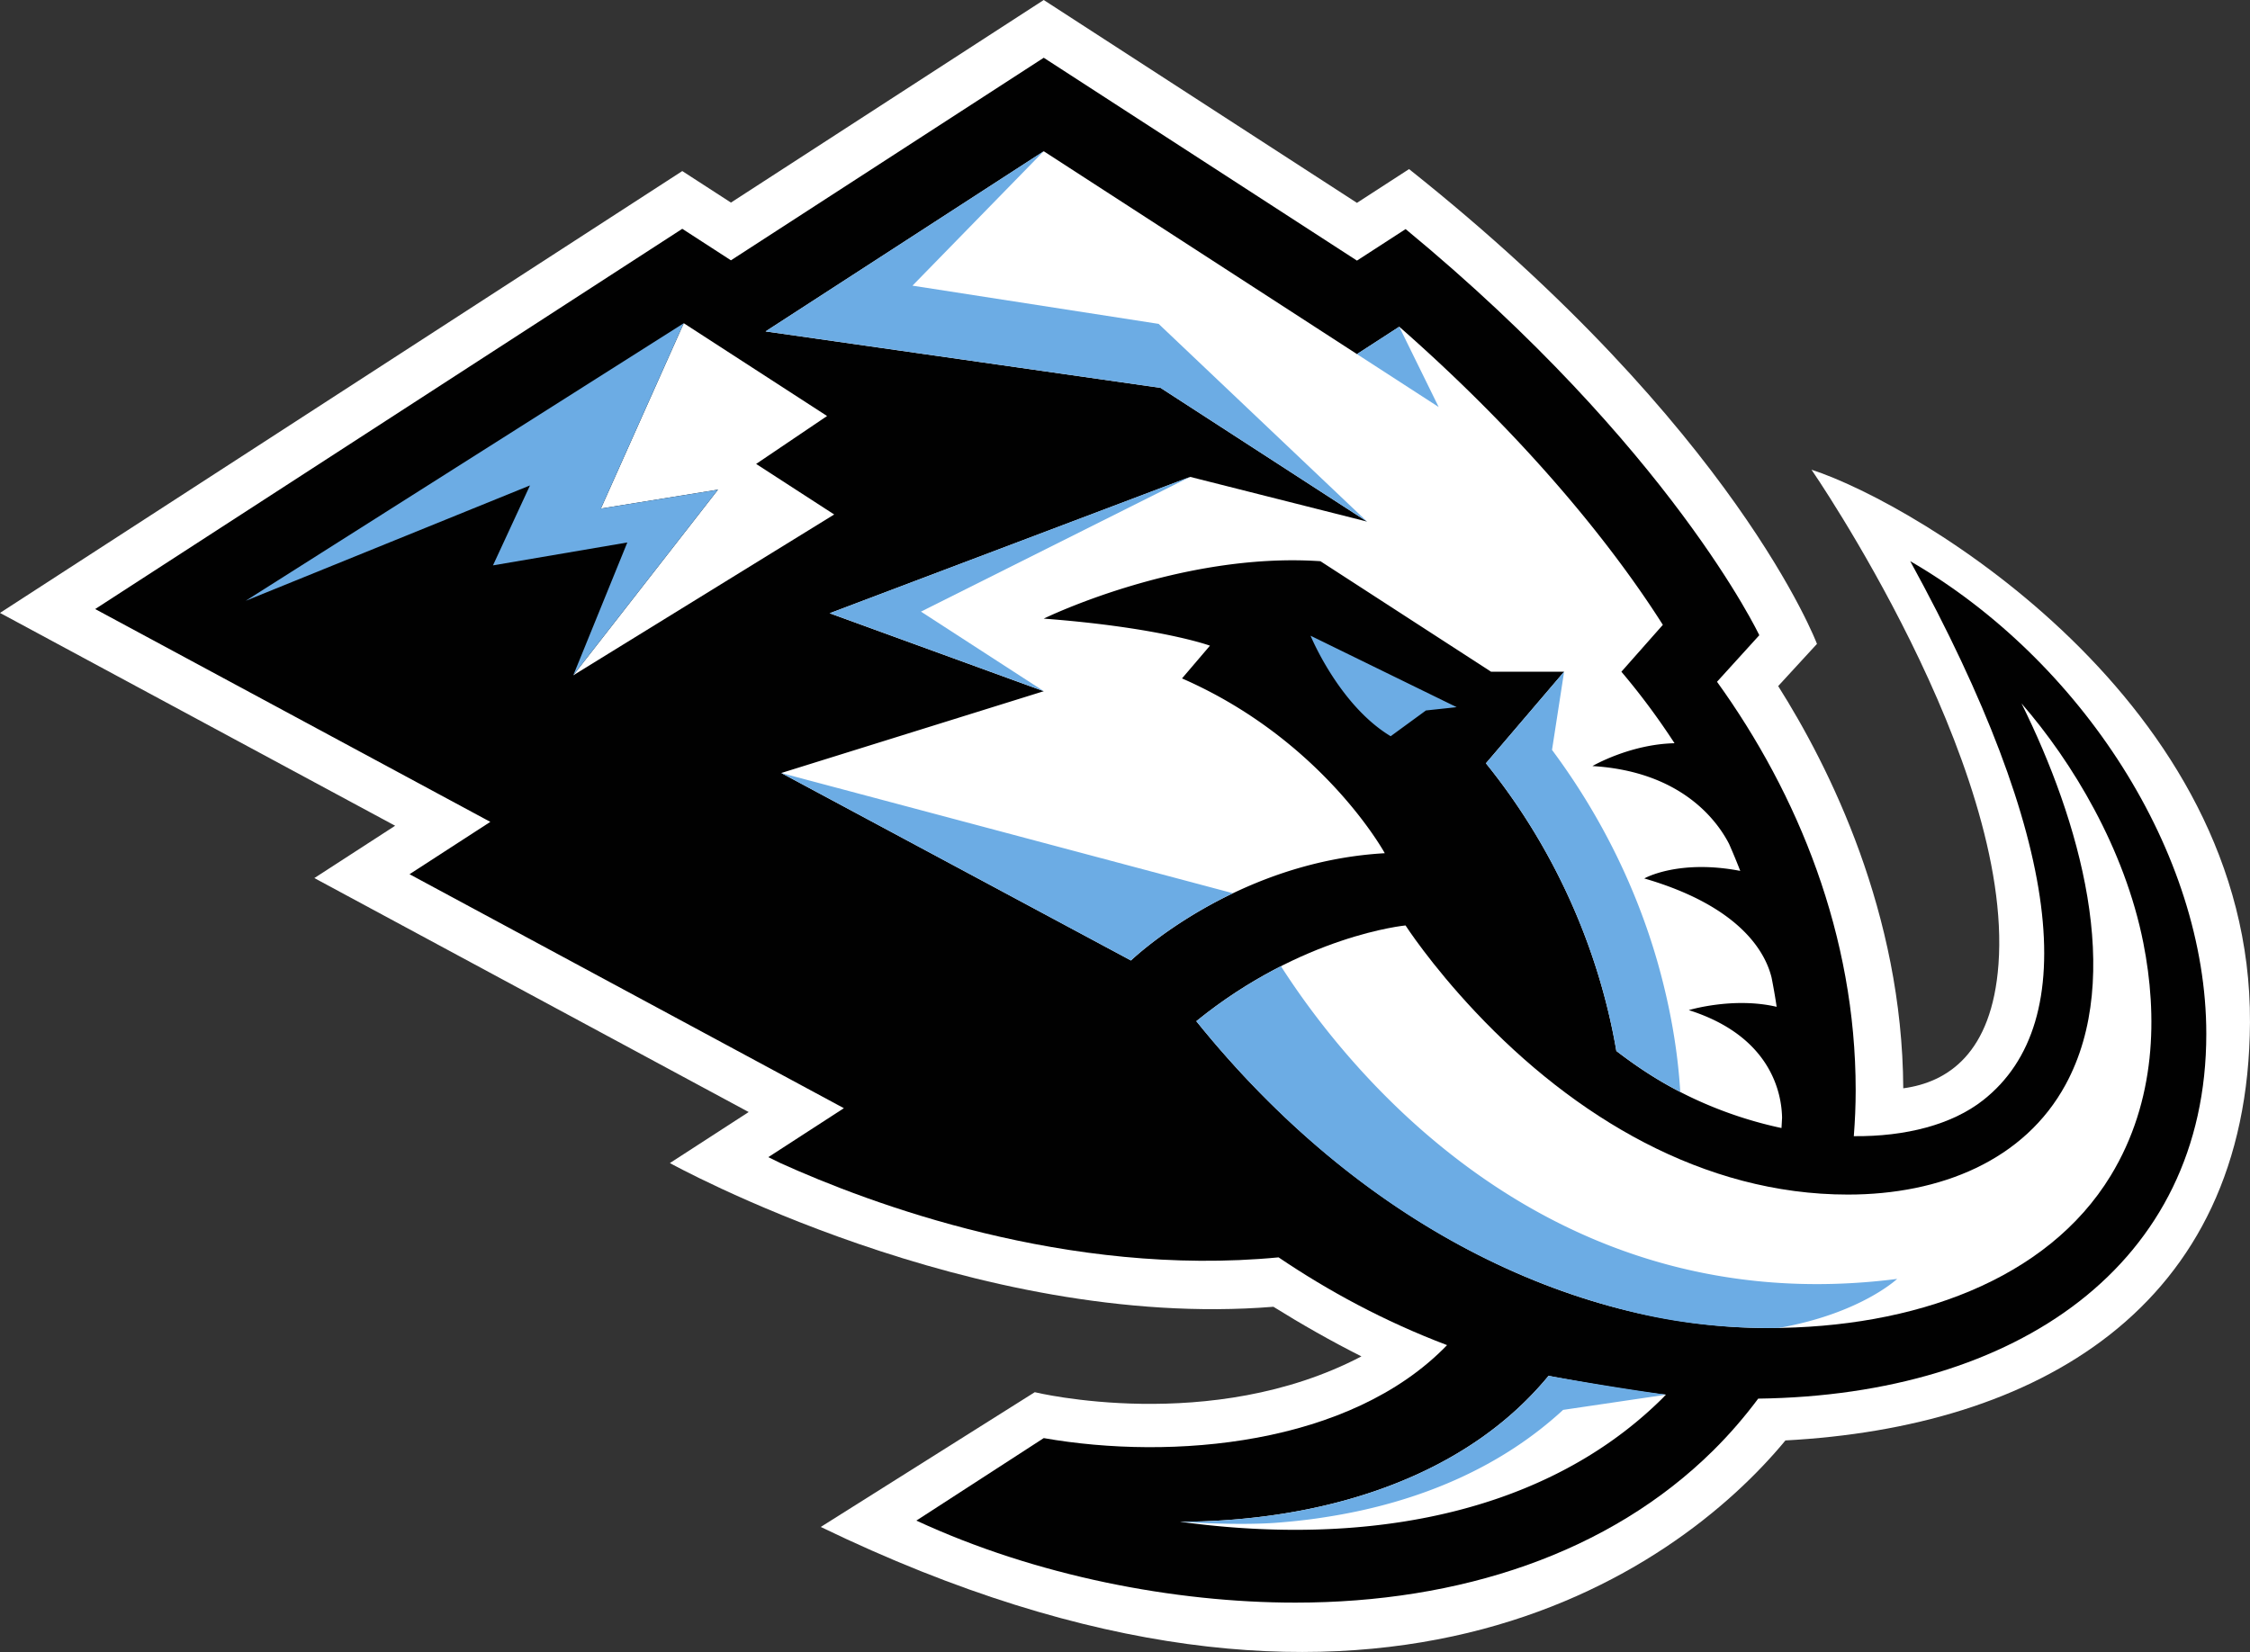
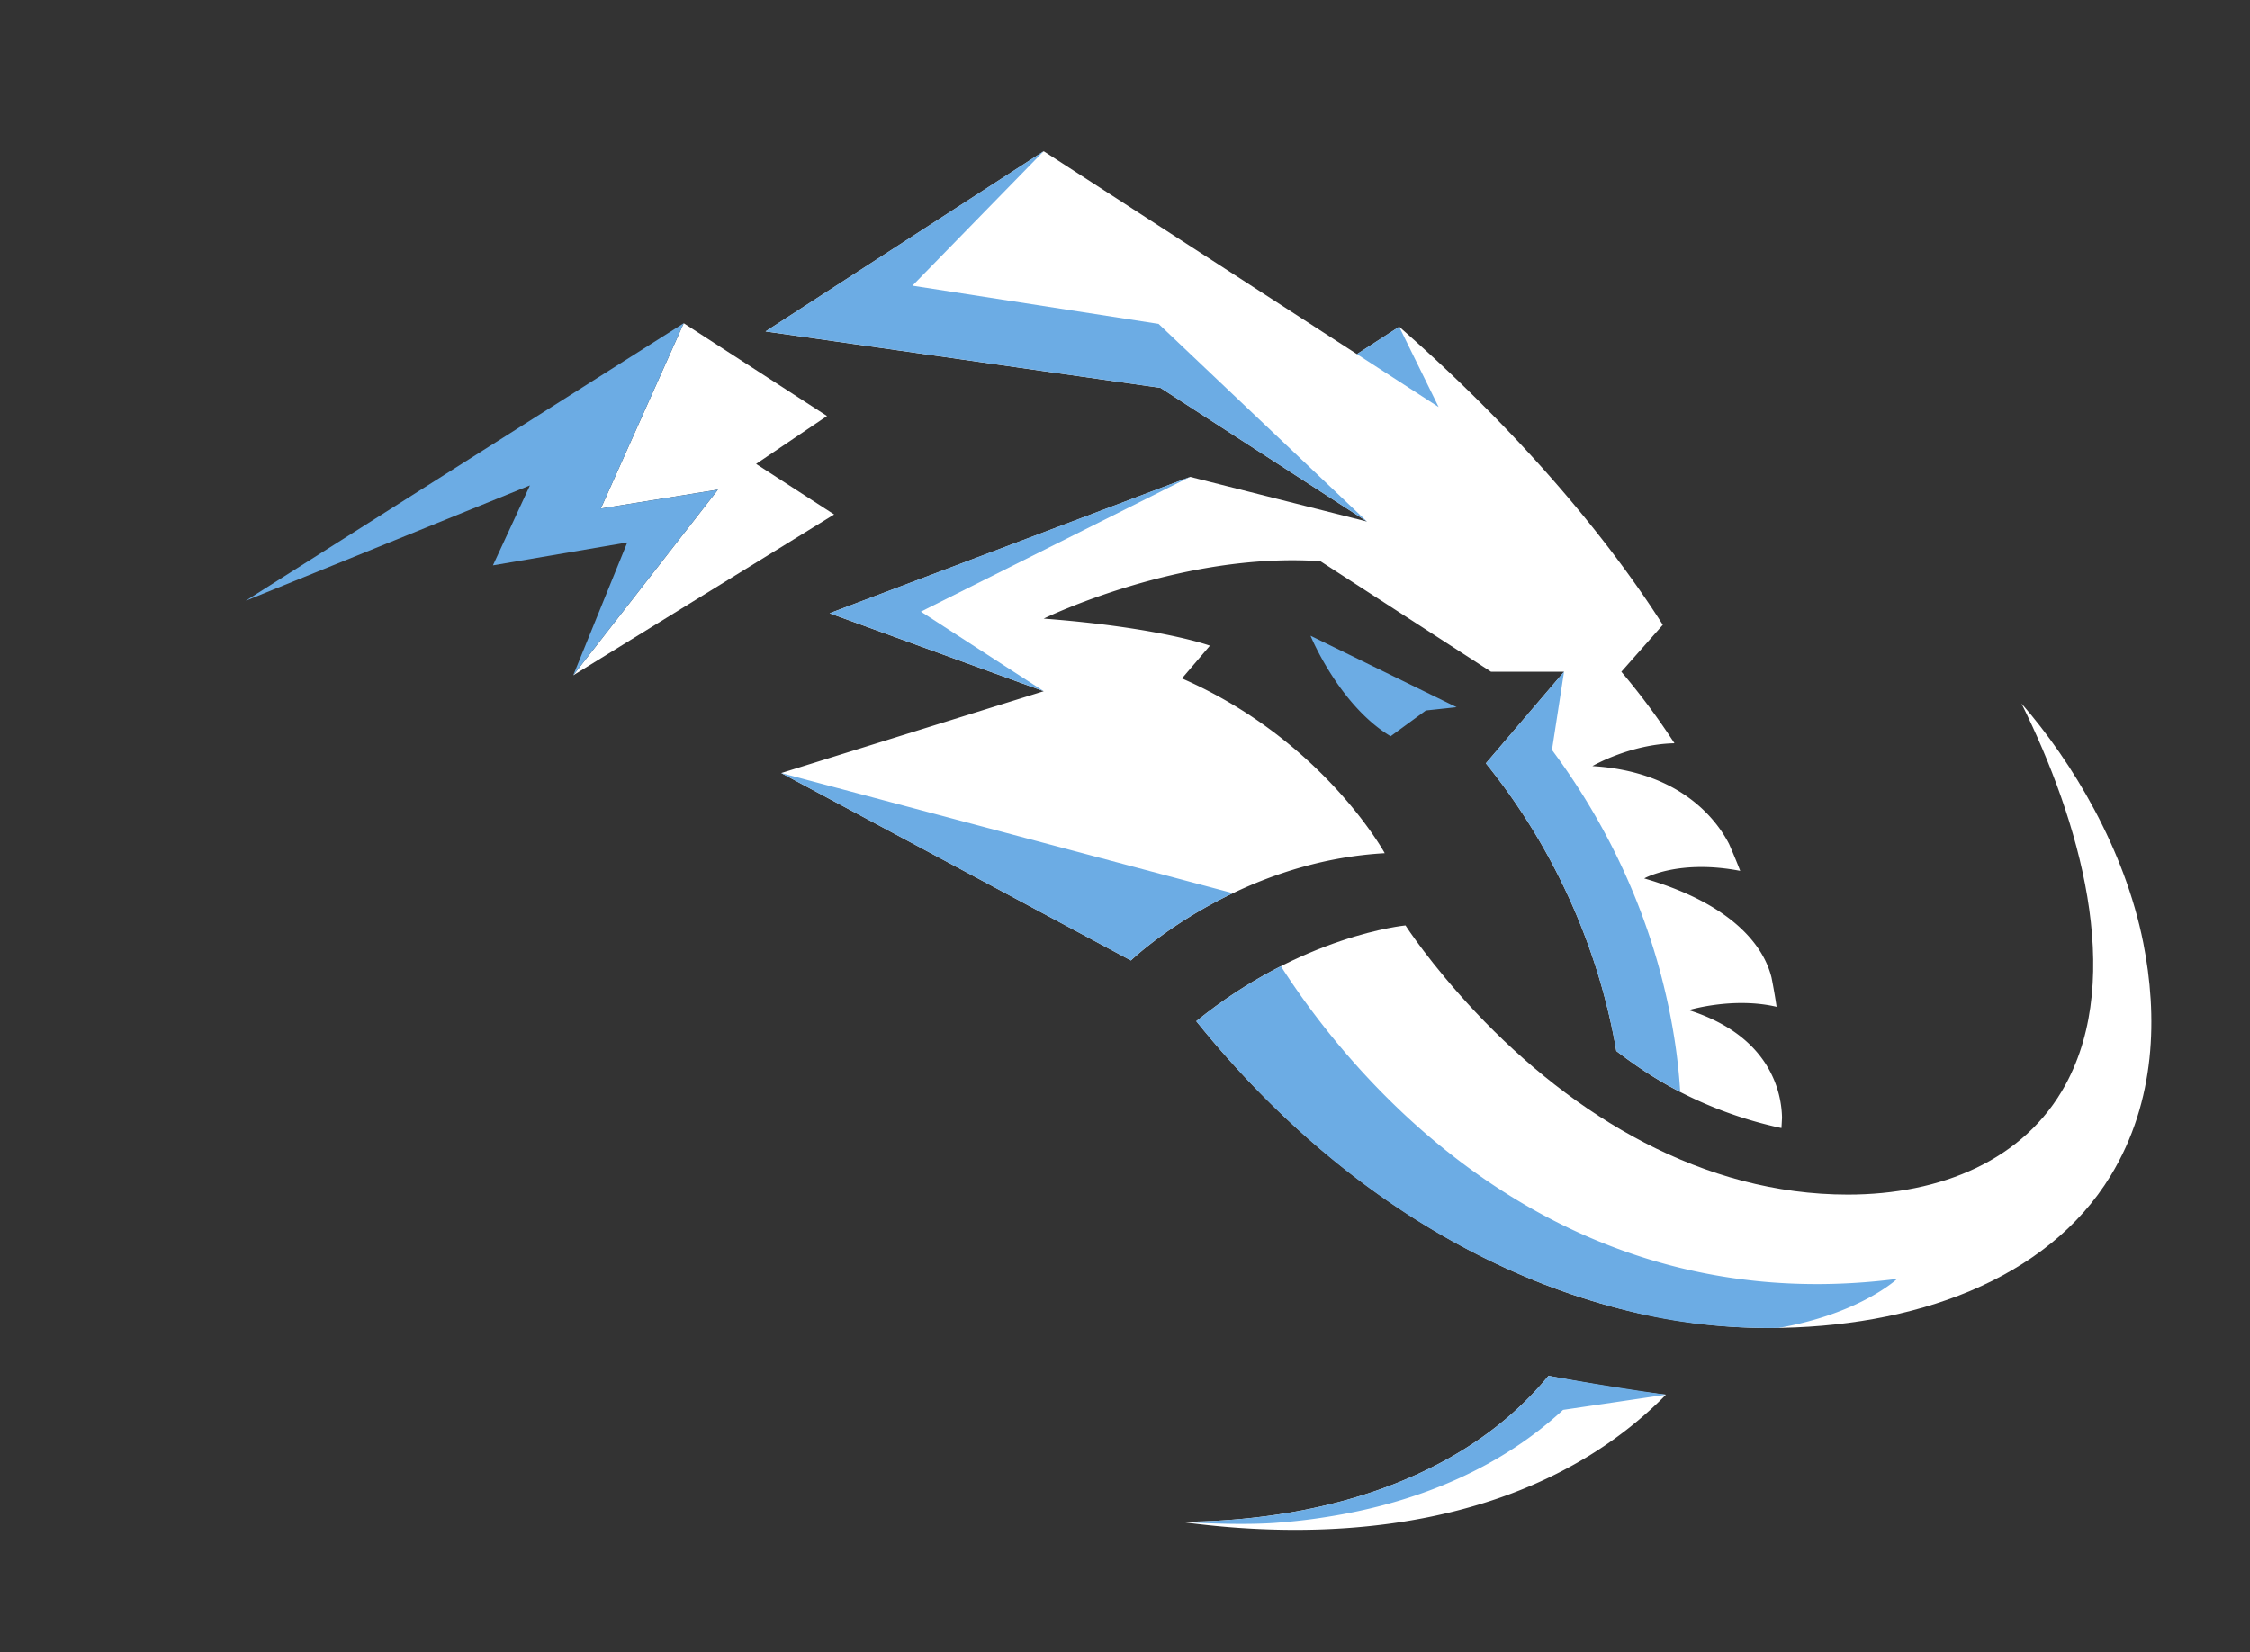
<svg xmlns="http://www.w3.org/2000/svg" viewBox="44.52 0.18 870.97 639.63">
  <rect x="44.52" y="0.18" width="870.97" height="639.63" fill="#333333" stroke="none" />
-   <path fill="#fff" d="M915.48 395.973c.644-123.615-128.521-200.57-169.729-213.925 0 0 78.143 113.372 72.375 191.514-2.546 34.455-19.64 45.69-36.86 48.001-.341-67.8-28.562-124.323-48.418-155.74l15.015-16.334S716.63 166.39 589.962 65.654l-20.174 13.071L448.545.183 327.468 78.617 308.63 66.414 44.517 237.494l152.96 82.407-31.275 20.258 168.127 90.594-30.498 19.756s117.354 65.054 233.621 55.64c10.96 6.827 22.361 13.312 34.072 19.213-58.227 30.49-126.452 13.864-126.452 13.864l-82.84 52.174c212.272 102.723 331.02 17.863 373.42-33.495 96.095-5.115 179.253-50.438 179.829-161.932Z" />
-   <path fill="#010101" d="M898.575 400.476c0-69.97-48.343-144.64-114.615-183.025 58.785 107.188 66.74 178.376 28.245 208.69-12.061 9.499-29.999 14.14-50.08 13.956.46-5.884.726-11.818.726-17.795 0-59.97-22.327-114.624-53.677-158.144l16.367-18.028s-34.154-72.424-136.91-157.25l-18.838 12.202L448.55 22.54l-121.084 78.433-18.838-12.202L81.365 235.997l152.96 82.406-31.275 20.266 168.135 90.595-29.255 18.955 4.757 2.329c34.364 15.558 110.869 44.32 192.766 36.474 19.006 12.863 40.74 24.706 65.221 33.98-37.51 38.828-106.42 44.712-156.124 35.999l-49.312 31.942c46.357 21.493 100.043 31.76 146.718 31.76 63.55 0 121.435-19.04 161.75-58.911 6.375-6.31 12.151-13.03 17.41-20.074 100.251-1.327 173.46-52.083 173.46-141.242" />
  <path fill="#fff" d="M698.247 391.293s17.16-5.216 34.012-1.285c-.559-3.79-1.218-7.554-1.961-11.292-2.12-8.715-10.875-27.22-49.279-38.412 0 0 13.172-7.537 37.151-2.921a260 260 0 0 0-4.315-10.417c-4.407-8.605-18.146-28.079-52.91-30.173 0 0 14.482-8.463 31.784-8.839-6.384-9.816-13.287-19.09-20.574-27.686l16.05-18.154c-14.464-22.836-45.922-66.147-102.03-115.426L569.81 137.29 448.565 58.747 340.885 128.5l152.894 21.86 79.928 51.774-68.443-17.303-139.58 52.801 82.873 30.173-101.612 31.676 135.375 72.59s14.723-14.205 39.487-26.04h-.008c15.867-7.589 35.857-14.207 58.769-15.493 0 0-23.864-43.794-78.493-67.683l10.818-12.677s-19.105-7.037-64.336-10.476c0 0 52.817-25.908 107.104-22.227l66.047 42.785h28.287l-30.274 35.465c26.652 32.97 43.787 72.098 50.49 111.386 6.51 5.008 13.087 9.44 19.689 13.154 14.115 7.946 29.28 13.496 44.23 16.677.091-1.32.15-2.646.224-3.965-.133-8.714-3.68-31.417-36.107-41.684ZM643.973 532.877a123 123 0 0 1-3.698 4.29c-26.284 29.255-64.978 44.587-104.8 49.93-11.41 1.526-22.887 2.295-34.121 2.286 15.166 2.095 30.172 3.13 44.587 3.13 57.534 0 107.405-16.618 141.943-50.764.517-.509.993-1.052 1.502-1.57-12.193-1.176-42.76-6.693-45.413-7.302" />
  <path fill="#6cace4" d="m573.686 202.12-80.662-76.538-95.285-14.799 50.798-52.05-107.671 69.754 152.893 21.86zM505.25 184.807l-139.581 52.81 82.874 30.165-47.517-30.783zM569.778 137.277l31.65 20.499-15.274-31.1zM482.304 372.072s14.723-14.206 39.487-26.041L346.93 299.48zM670.2 407.087c6.51 5.007 13.088 9.44 19.69 13.154 1.67.943 3.364 1.836 5.058 2.713-.968-16.117-3.889-32.995-8.855-50.439-8.473-29.513-22.453-57.35-40.79-81.973l4.682-30.306-30.273 35.481c26.65 32.97 43.786 72.09 50.488 111.37ZM689.447 540.19s-19.75-2.679-45.473-7.31a122 122 0 0 1-3.698 4.29c-26.284 29.255-64.978 44.587-104.8 49.93-11.402 1.526-22.887 2.295-34.121 2.286 0 0 20.507 1.494 36.382.459 2.062-.15 4.1-.326 6.12-.518q2.588-.237 5.166-.55c.1-.009.2-.025.3-.033 2.546-.301 5.09-.643 7.612-1.043 38.462-5.818 69.67-20.4 92.664-41.625z" />
  <path fill="#fff" d="M507.612 395.573c41.082-33.345 80.988-37.068 80.988-37.068s9.598 14.933 27.018 33.446c38.328 40.731 88.282 70.754 144.213 70.754 35.824 0 68.334-13.204 84.31-42.634 22.828-42.05 5.258-102.455-17.095-147.528 19.665 22.612 39.947 56.24 47.167 92.782 5.518 27.944 5.041 61.006-12.653 90.077-24.59 40.364-76.138 58.969-132.494 58.969-76.289-.008-158.395-40.54-221.454-118.798" />
  <path fill="#6cace4" d="M540.38 374.295a184 184 0 0 0-32.768 21.292c45.823 56.867 104.5 97.948 172.383 113.432 16.301 3.722 34.53 5.642 53.085 5.324 31.625-5.566 45.823-18.98 45.823-18.98-135.967 17.394-213.84-82.482-238.522-121.068M551.88 246.35l-.041-.016s11 26.86 31.007 38.904l13.655-9.974 11.895-1.277z" />
  <path fill="#fff" d="m322.46 189.767-56.031 71.89 101.002-62.274-30.214-19.573 27.46-18.555-55.472-35.931-32.093 71.764z" />
  <path fill="#6cace4" d="m235.355 219.089 52-8.872-20.925 51.44 56.03-71.89-45.347 7.32 32.093-71.763-169.579 107.478 110.05-44.67z" />
</svg>